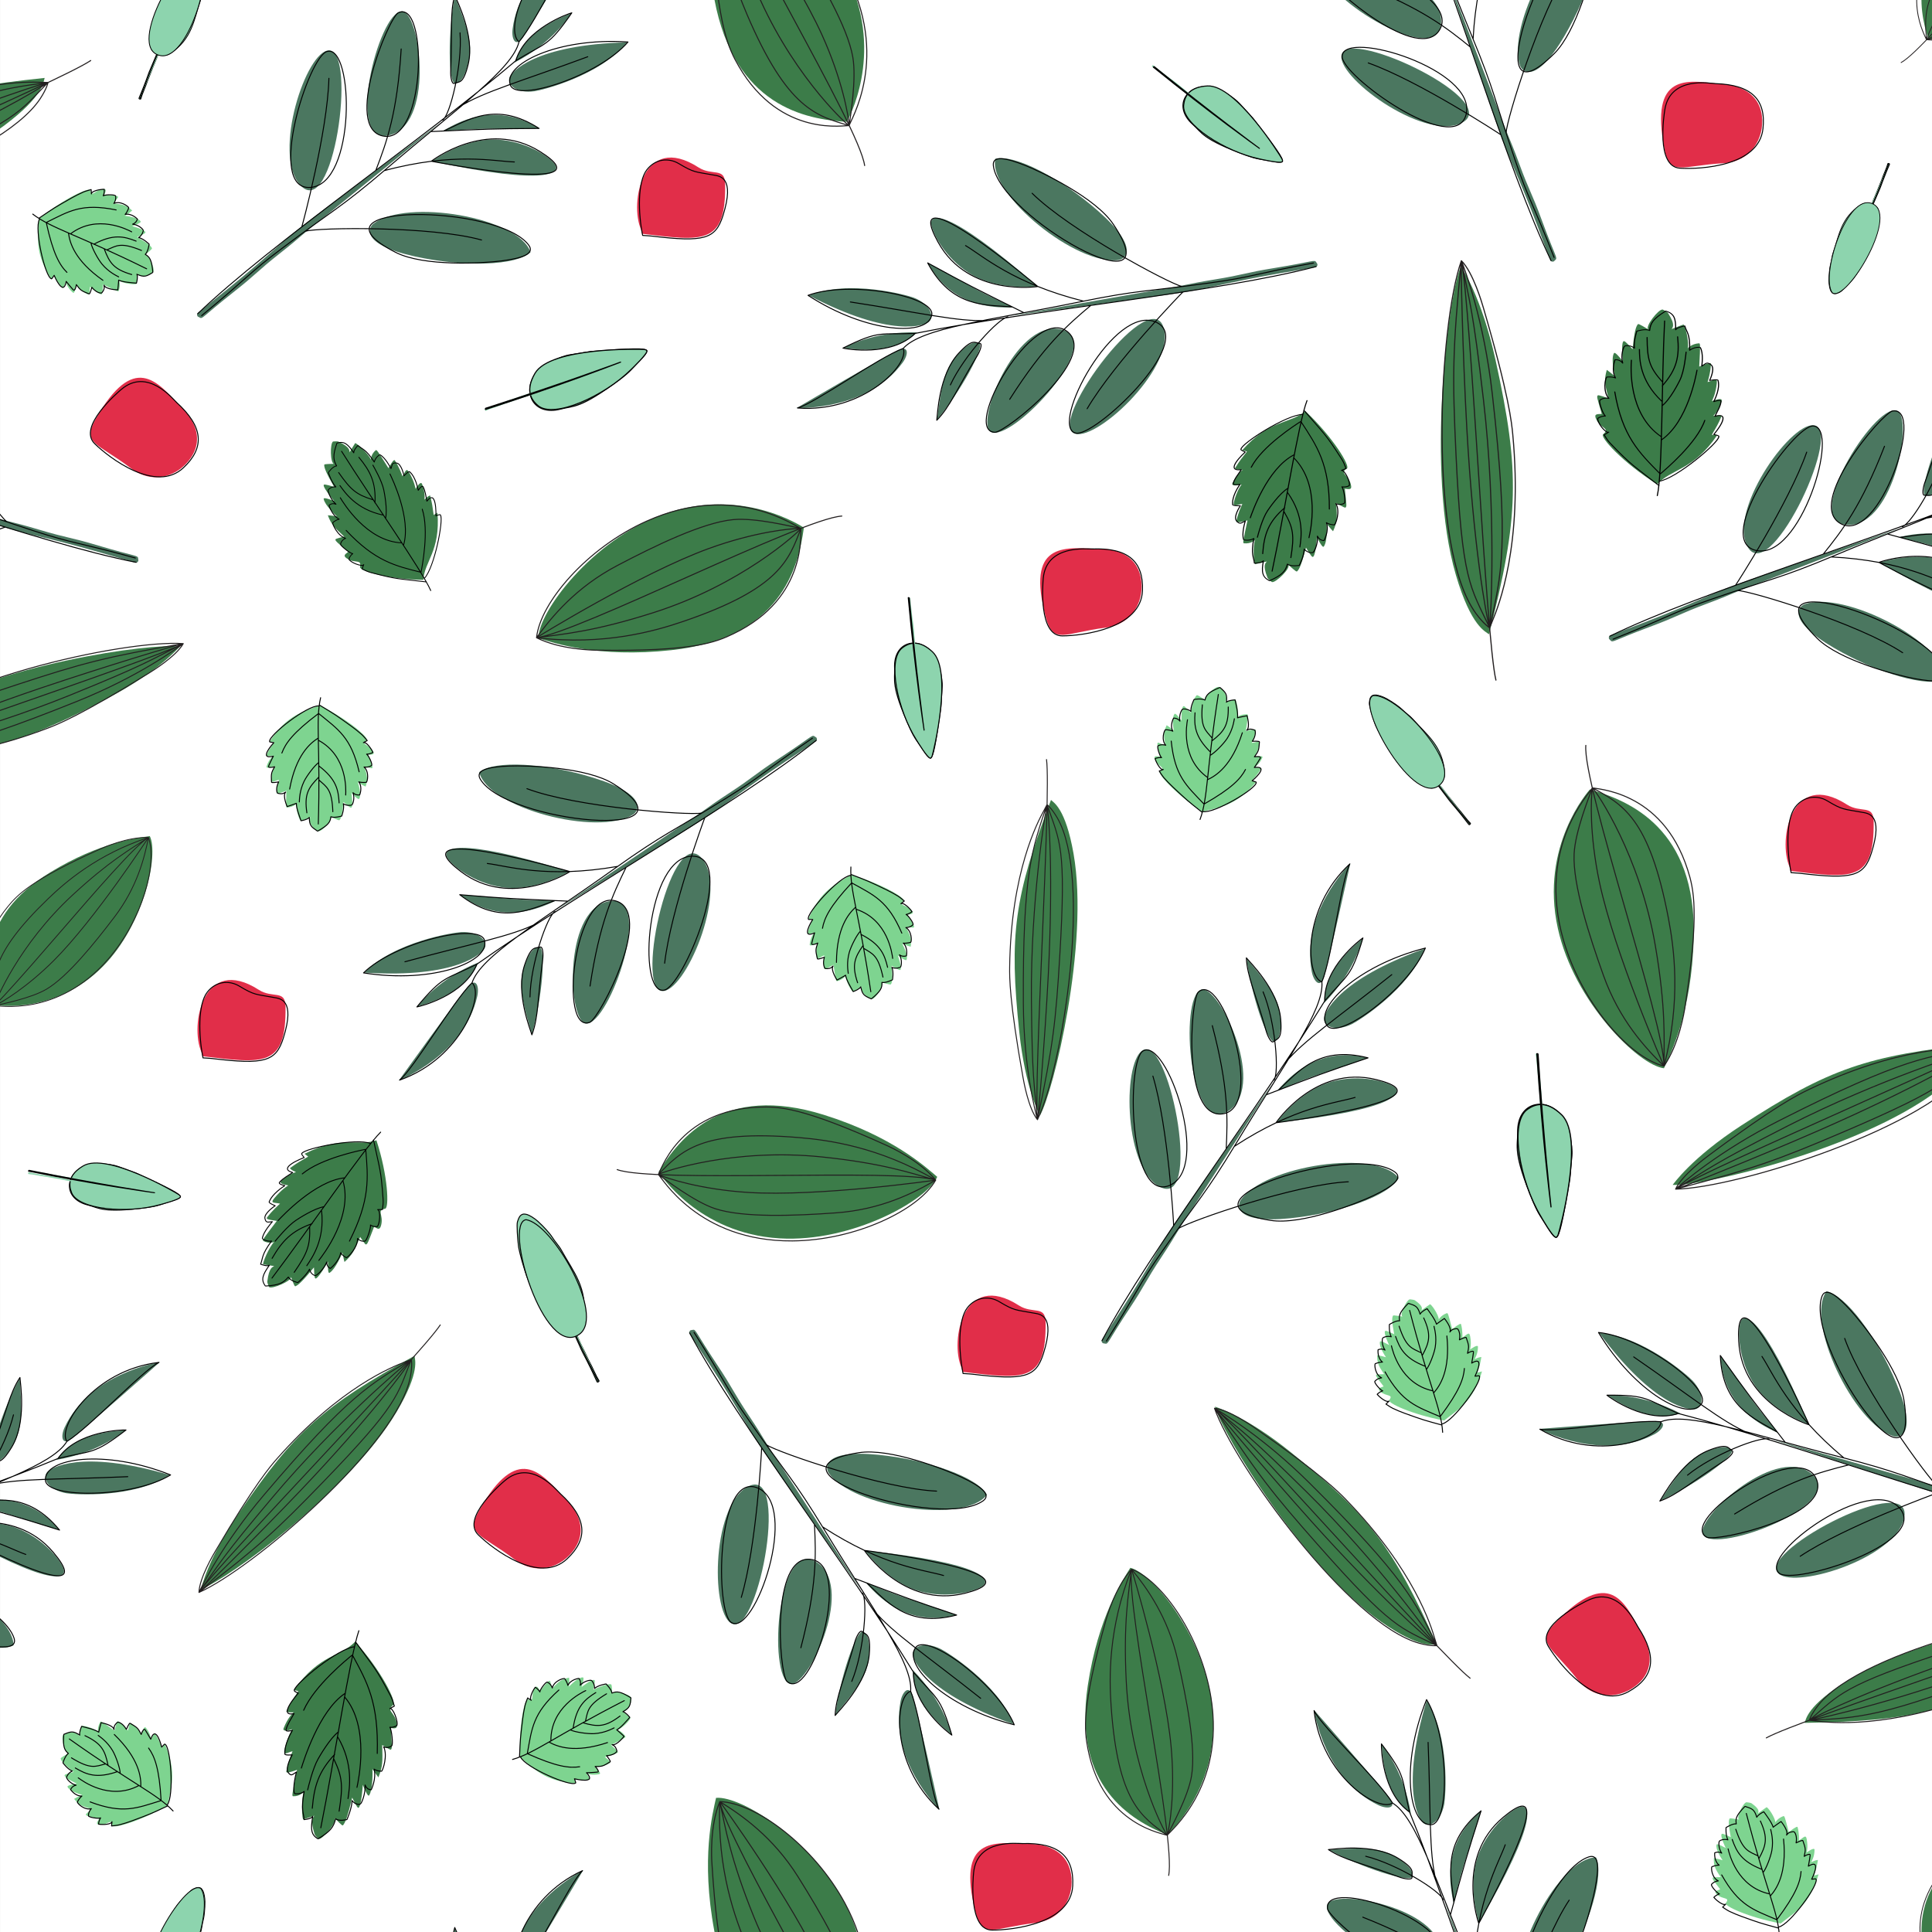
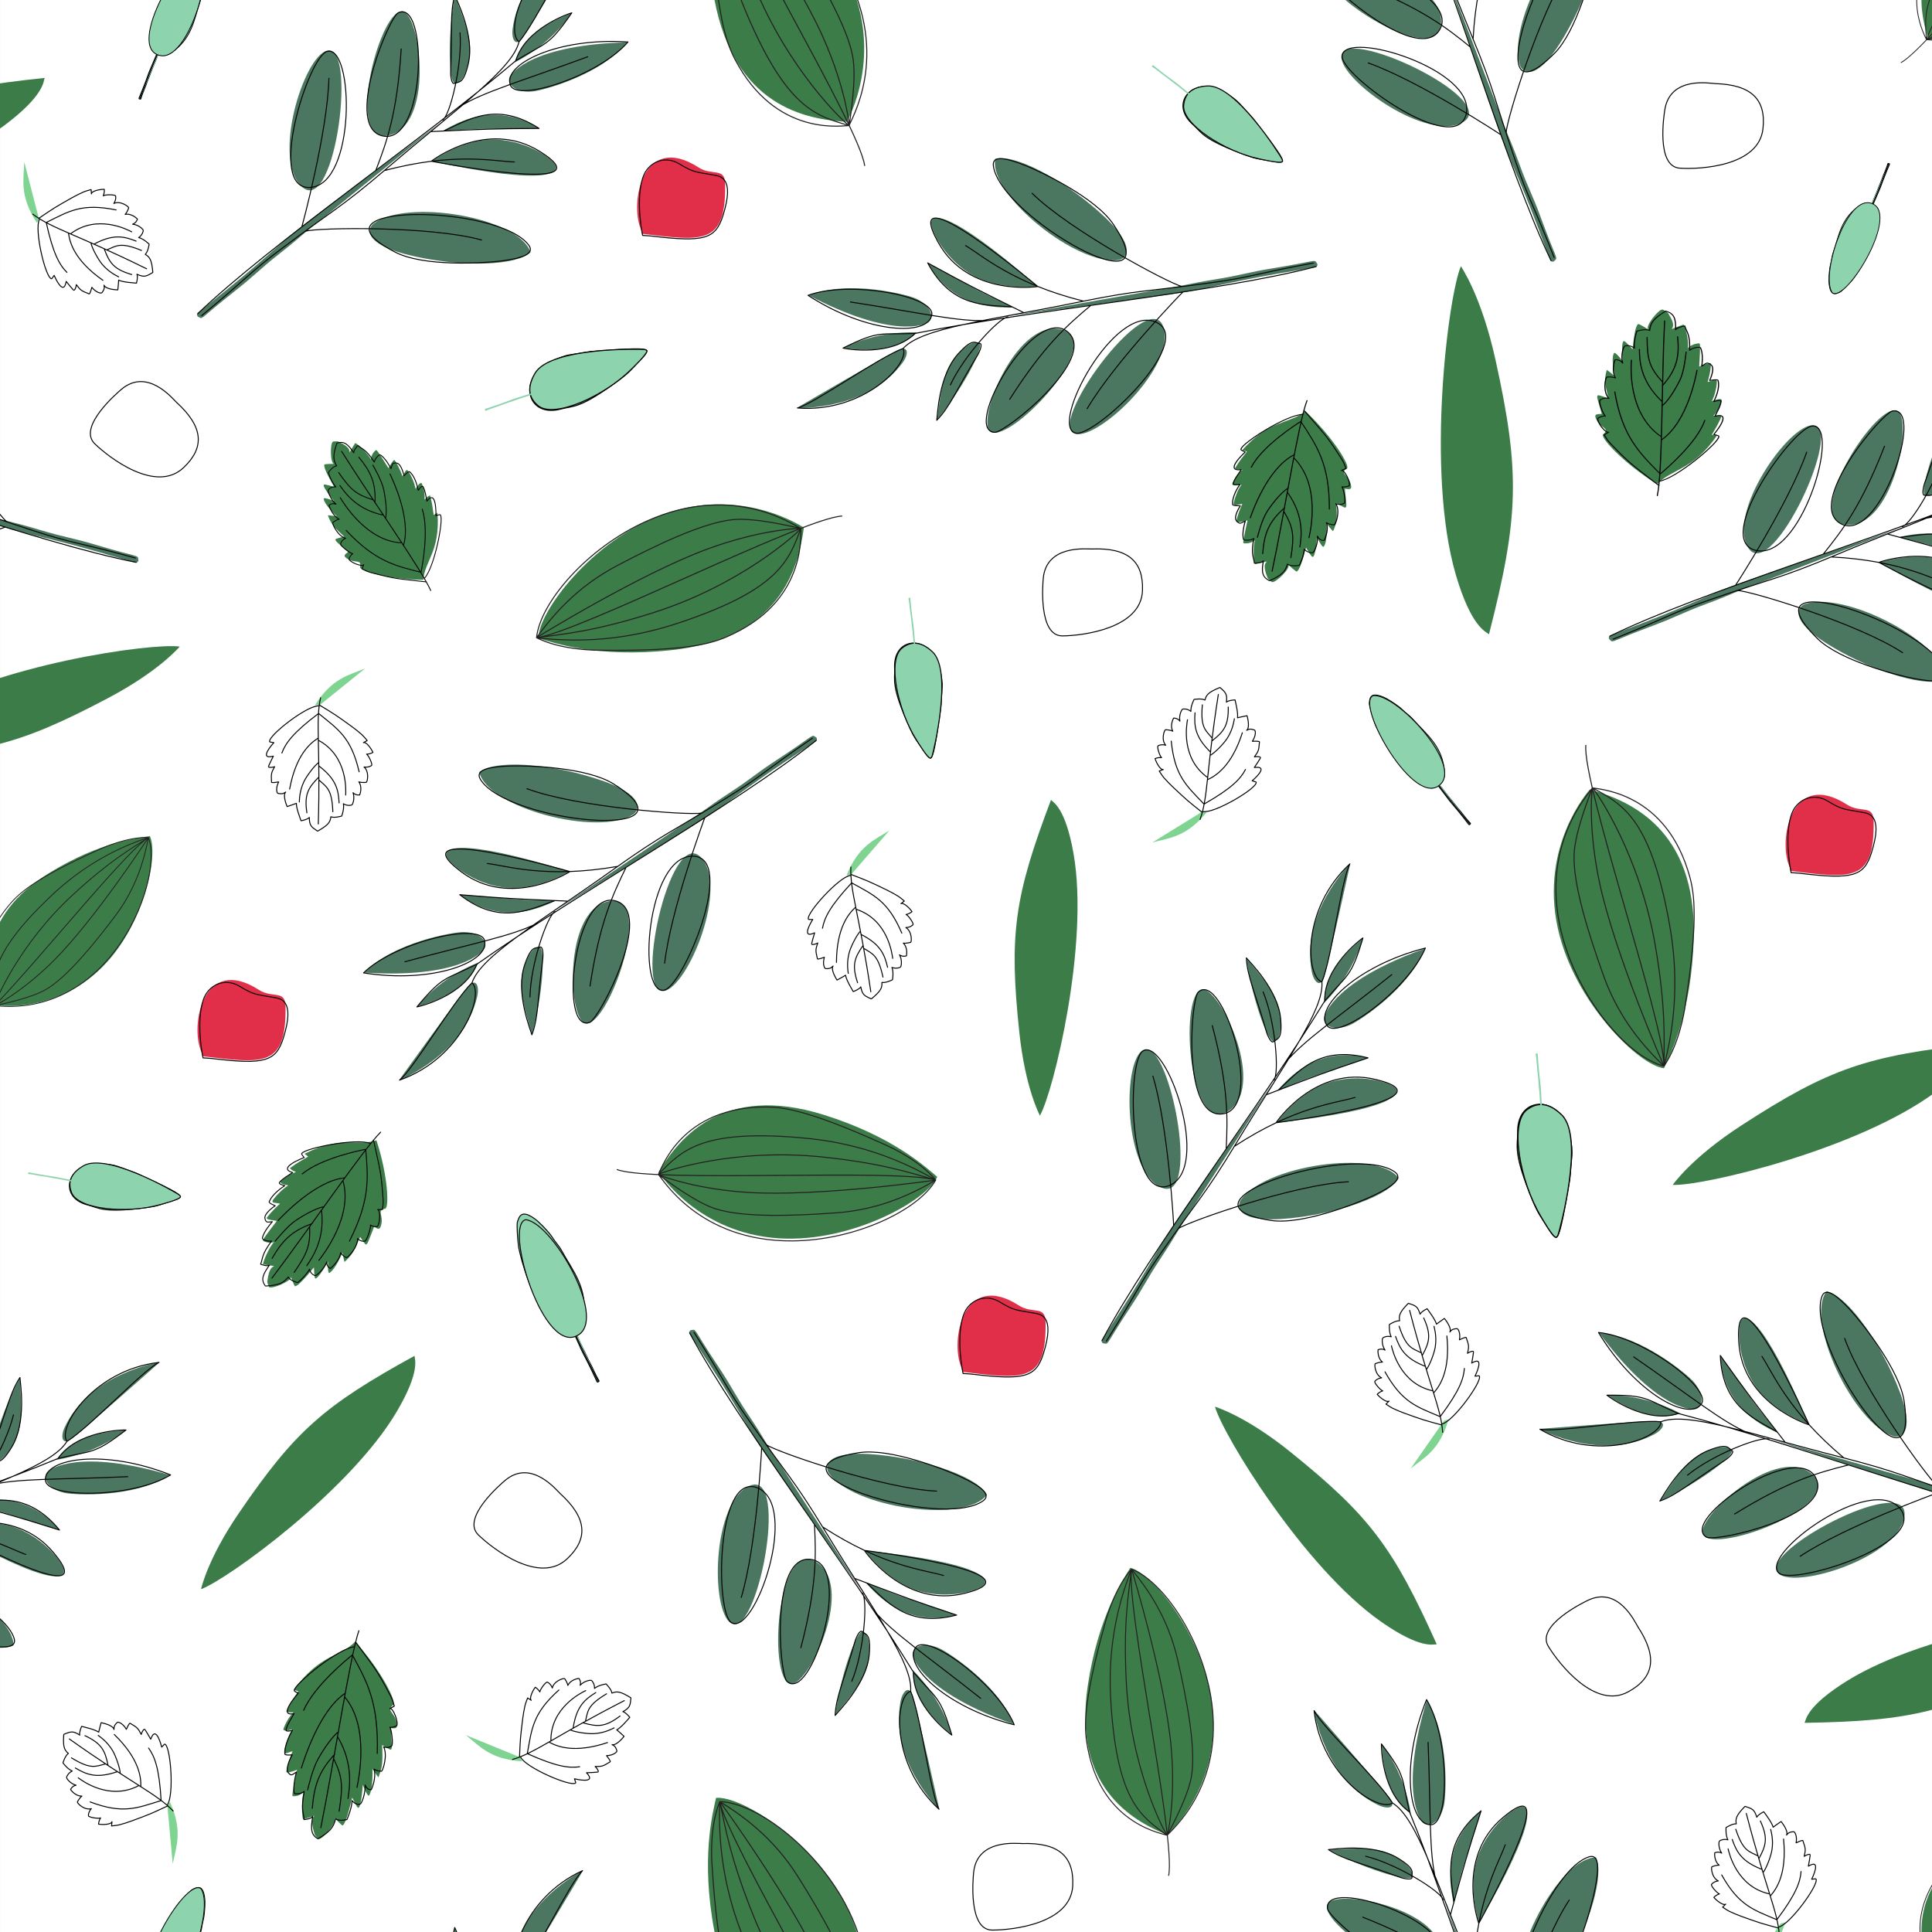
<svg xmlns="http://www.w3.org/2000/svg" xmlns:xlink="http://www.w3.org/1999/xlink" viewBox="0 0 2000 2000" xml:space="preserve" style="fill-rule:evenodd;clip-rule:evenodd;stroke-linecap:round;stroke-linejoin:round;stroke-miterlimit:1.5">
  <rect x="0" y="0" width="2000" height="2000" fill="#333333" stroke="none" />
  <defs>
    <path style="fill:none" d="M0 0h1000v1000H0z" id="a" />
    <path d="M519.3 254.83c-3.35 6.74.12 25.9 23.17 111.51.9 3.35 1.5 3.1 14.52 40.86 6.18 17.94 30.7 50.36 44.7 58.2 45.6 25.53 91.98-8.24 66.42-61.06-11.6-23.99-6.29-37.76-81.34-106.92-20.75-19.13-24.24-18.45-48.22-34.44-1.22-.81-14.6-10.48-19.25-8.15Z" style="fill:#8dd4ae;stroke:#000;stroke-width:2.2px" id="c" />
    <path d="M519.98 254.4c-.02.03-2.13.79-1.74 5.98.57 7.51 30.02 188.05 88.18 208.82 36.1 12.89 53.81-.44 63.7-18.41 20.02-36.37-43.22-127.75-106.92-171.85-3.03-2.1-38.2-27.52-43.22-24.54Z" style="fill:#8dd4ae;stroke:#000;stroke-width:2.2px" id="d" />
    <path d="M280.28 448.54s8.62 17.22 11.1 22.4c7.28 15.23 7.54 14.87 16 30 9.67 17.34 14.9 28.33 17.8 33.84 1.57 2.95 1.88 4.51 3.16 4.25.64-.14 1.32-.67 2.1-1.59 1.1-1.27-1.02-.82-9.86-18.5-7.04-14.07-7.79-13.58-14.8-27.6-6.53-13.06-7.1-12.66-13.78-26.34-.44-.9-6.8-13.78-9.2-17.78" style="fill:#8dd4ae" id="e" />
-     <path d="M1211.77 1308.91c.64-4.36 10.08-70.05 27.54-161.04m-27.48 160.59c.63-4.36 8.92-70.28 26.38-161.27m1.1.68c.06-.19-.77-.81-1.1-.68" style="fill:#8dd4ae;stroke:#000;stroke-width:1.24px" id="f" />
    <path d="M182.6 239.7c-.76.06-4.08.81-6.4 3.86-2.27 2.97-3.55 8.21-4.28 10.41-1.6 4.8 1.4 32.14 3.7 45.93.15.87 16.77 72.63 54.25 121.82 2.21 2.9 16.6 22 34.73 28.8 6 2.25 30.3-5.07 32.93-24.76 7.4-55.47-21.81-85.57-43.64-122.33-5.38-9.07-9.57-11.54-20.06-26.51-1.78-2.55-13.2-15.16-24.64-24.76-7.1-5.96-16.04-10.73-20.3-11.84-2.7-.7-4.7-.72-6.29-.61Z" style="fill:#8dd4ae;stroke:#000;stroke-width:1.76px" id="g" />
    <path d="M199 276.86c16.57 32.77 77.2 167.56 129.93 260.46" style="fill:#8dd4ae;stroke:#000;stroke-width:1.76px" id="h" />
    <path d="M186 245.52c-40.92 9.61 45.53 253.05 107.57 203.41 45.88-36.7-59.4-199.8-107.58-203.4Z" style="fill:#8dd4ae;stroke:#000;stroke-width:1.76px" id="i" />
-     <path d="M409.23 192.16c-30.05-1.64-63.66-6.36-46.53 61.2 6.4 25.24 16.4 14.33 53.84 10.04 25-2.86 35.8-24.83 32.27-44.58-5.23-29.23-39.57-26.66-39.58-26.66Z" style="fill:#e12e49" id="j" />
    <path d="M899.8 478c-4.37.13-40.9-4.66-43.92 26.2-.43 4.34-5.12 51.72 16.66 51.83 18.66.1 71.04-5.94 72.7-39.95 1.3-26.43-12.5-39.03-45.44-38.07Z" style="fill:none;stroke:#000;stroke-width:.87px" id="k" />
    <path d="M704.28 984.26c-29.74-37.46-37.19-155.03 64.8-121.53 25.61 8.41 41.51-11.74 48.96 15.49 26.36 96.29-11.72 98.56-110.46 112.1" style="fill:#e12e49" id="l" />
    <path d="M459.65 772.8c-16.08-33.13-30.16-81.94-20.18-105.17 9.25-21.54 30.16-27.87 47.75-22.7 28.42 8.33 28.78 6 58.46 3.87 10.7-.77 35.76-6.88 32.31 59.95-2.07 40.13-18.78 49.89-103.6 61.34-3.25.44-6.08 1.08-14.74 2.71Z" style="fill:none;stroke:#000;stroke-width:1.57px" id="m" />
    <path d="M1733.33 2221.08c-41.51 72.64-76.69 496.21 77.37 736.1 77.94 121.35 138.38 129.54 151.92 135.24 83.53-284.7 74.76-391.26-60.46-654.49-77.2-150.28-166.75-214.77-168.83-216.85Z" style="fill:#3c7c49" id="n" />
-     <path d="M228.06 3461.54c26.83 31.31 180.47 283.12 205.94 310.91m-205.94-310.91c-.36.75 40.47 71.33 76.15 128.37 54.63 87.35 94.2 136.36 102.63 144.61-3.77-9.11-44-92.56-102-174.09-47.36-66.57-52.16-69.6-76.78-98.89 30.94 72.64 42.41 93.82 78.86 153.23 58.74 95.74 67.05 95.95 99.92 119.75-13.77-47.01-19.87-72.42-97.69-182.49-38.48-54.43-74.29-84.7-81.1-90.49 9.86 59.45 96.24 237.04 162.04 267.74 10.7 4.99 16.75 5.24 16.75 5.24s-.55-3.66-.9-6.98c-1.35-12.52-8.28-71.45-63.9-153.22-5.44-8-19.42-28.54-76.73-85.58-2.66-2.64-23.07-23.17-37.25-27.2Z" style="fill:none;stroke:#231f20;stroke-width:1px" id="o" />
    <path d="M255.15 293.98c-52.42-26.2-87.19-56.77-82.3-60.45 10.79-8.13-4.04-6.93-11.02-18.68-3.9-6.57.67-6.34 8.08-6.81-8.08-20.74-8.05-20.81-7.25-22.53.56-1.2 1.1-1.31 16.3 2.62-6.09-18.15-7.39-23-3.68-35.58 1.02.57 4.68 2.62 12.45 7.7-.73-2.2-7.03-20.98-2.8-28.68.65-1.2 2.06-2.2 13.88 9.73-.35-1.97-3.6-20.62-.6-24.93 1.19-1.7 3.4-.41 14.23 9.14 1.95-22.44 3.84-27.98 6.41-31.25.85-1.08 1.43-1.21 16.2 5.75-5.97-2.99 14-26.24 20.2-25.6 0 0 6.75 2.53 8.14 4.25 12.44 15.26 6.93 17.95 6.06 19.84 1.5-.72 17.43-6.23 17.43-6.23 5.06 5.86 10.26 29.58 6.33 30.57 1.17-1.19 6.35-6.59 17.15-7.59 2.32-.21 2.45 1.03 1.7 29.16 16-6.04 17.2-5.19 17.19-3.78-.03 10.47-3.51 21.12-4.09 22.89 9.15-2.53 14.58-7.68 13.64 1.63-1.4 13.8-5.5 20.5-6.46 22.07.61-.16 16.13-5.96 14.53-.64-3.63 12.14-10.34 17.9-11.7 19.07 6.43-.68 6.28-1.3 12.6-.53-6 12.75-6.38 12.33-13.8 24.34l7.97.16c-33.5 45.33-66.9 44.44-86.79 64.36Z" style="fill:#3c7c49" id="p" />
    <path d="M523.36 3389.31c7.58 4.36 8.05 10.59 5.48 24.6.62-.81 2.02-2.66 9.55-3.44.25 7.73 3.63 10.16-.5 30.88 4.85-3.57 10.65-2.4 10.72-2.14 2.13 7.26-1.97 21.76-2.48 23.59 4.74-2.87 5.75-4.99 9.09-.53 3.6 4.81-3.8 17.97-4.58 19.36.65-.05 7.99-.68 8.06 1.08.08 2.17.4 10.35-8.55 25.79.54-.15 7.76-2.08 6.95.88-1.73 6.32-5.78 11.76-8.98 17.48 18.71-3.75-3.85 21.18-4.9 22.34 5.3 2.27 4.36 2.94 4.3 3.37-.9 7.23-49.22 45.73-66.47 46.81m41.69-209.83c-13.38 7.91-16.6 12.4-19 21.55-3.53-3.32-12.38-1.04-12.38-1.04s-5.42 11.78-5.88 20.72c-3.27-4.81-8.3-4.39-8.9-3.89-1.28.27-5.86 10.48-5.54 20.81-2.03-5.66-6.67-5.24-6.67-5.24s-5.99 12-3.35 22.6c-3.37-2.57-8.25-2.38-8.25-2.38-1.56 1.23-6.98 17.41-2.47 26.71-4.98-2.26-8.77.88-8.77.88-2.02 1-.12 18.41 1.73 20.48-4.45-.57-7.66 1.76-7.66 1.76-2 3.88 4.05 20.05 7.43 18.72-.5.35-4.94 2.68-4.94 2.68 1.12 3.89 2.25 7.82 4.1 11.42 16.13 31.37 17.31 30.44 37.69 59.4m40.26-203.41c-15.7 74.25-33.9 186.98-44.02 215.67m3.9-171.78c-1.77 7.81-15 66.31 12.46 99.32m-35.1-62.36c-2.19 56.16 10.42 78.65 25.99 108.01m16.5-170.89c-4.68 28.07-4.05 37.42 5.13 57.18m24.25-53.66c-2.3 24.27-7.27 40.1-25.14 58.77m36.62-14.53c-2.3 7.2-19.88 62.29-48.44 81.15m7.35-41.89c9.55-7.03 21.1-26.8 22.59-29.35 6.13-10.49 11.2-31.14 11.89-33.93m-33.8 57.36c-16.84-29.47-12.19-55.46-10.35-67.31m-6.1 157.12c5.05-4 41.44-32.79 53.7-59.83" style="fill:none;stroke:#000;stroke-width:1.06px" id="q" />
    <path d="M828.88 3679.89c-24.43-26.62-131.86 1.01-151.5 36.86-2.73 4.97-4.39 24.03 50.22 12.78 48.41-9.97 94.03-31.99 101.28-49.64Zm-124.24-41.93c117.07-24.65 119.26-41.59 110.92-46.32-8.23-4.66-34.33-8.78-60.03.57-29.45 10.72-48 41.13-50.9 45.75Zm-2.45-30.99c42.16-23.27 41.6-20.02 84.93-40.88-39.47-5.7-63.47 14.67-76.01 29.29-4.22 4.92-7.14 9.18-8.92 11.59Zm129.54-152.68c-82.2 38.97-91.6 72.96-91.07 78.13.8 7.79 13.24 11.28 27.73 2.33 5.86-3.63 52.37-39.49 63.34-80.46Zm-61.22-4.01c-13.93 14.3-34.25 37.38-31.2 66.66 26.08-32.1 30.73-64.53 31.2-66.66Zm-19.43-71.74c-1.66 2.48-43.42 53.78-26.88 109.26 2.84 9.52 10.24 15.94 12.65 3.09 3.08-16.42 13.18-103.35 14.23-112.35Zm-91.48 102.83c7.3 33.01 29.04 82.08 35.48 77.68 7.72-5.29 2.82-25.49 2.3-27.64-4.28-17.58-19.32-31.92-37.78-50.04Zm-41.26 34.62c-20.91 9.47 3.11 148.49 40.05 113.95 32.4-30.29-24.1-121.17-40.05-113.95Zm-49.36 63.82c-20.29 8.86-9.92 114.33 27.27 131.45 45.45 20.92-2.29-142.36-27.27-131.45Zm128.4 19.66c0-.01-70.22 124.99-75.56 134.7-15.68 28.57-14.81 28.57-29.04 58.87-16.29 34.69-27.64 55.26-33 66.04-2.88 5.77-4.97 8.02-3.1 9.72.92.86.7.58 3.03.78 3.23.28 1.94-1.8 19.71-35.57 14.15-26.88 12.53-27.49 26.64-54.29 13.12-24.94 11.85-25.38 25.78-51.25.92-1.7 67.35-131.77 70.93-140.04" style="fill:#4b7760" id="r" />
    <path d="M693.95 3559.4c-1.98 2.33-6.37-4.63-8.3-9.56-14.11-35.87-23.68-50.74-26.41-69.15 3.63 3.69 34.1 27.96 39.35 56.15 3.85 20.69-1.6 18.97-4.64 22.56Zm-2 52.47c50.46-25.22 52.04-26.2 95.4-45.84-49.6-7.64-66.87 20.98-84.05 40.16m.91 31.91s32.2-60.4 93.2-51.76c81.15 11.5-93.2 51.76-93.2 51.76Zm-88.52-119.14c-6.45 9.07-3.15 124.65 35.55 115.79 41.82-9.57-14.67-141.28-35.55-115.79Zm-47.85 62.42c-14.9 10.61.14 148.44 38.7 128.22 40.09-21.01-17.6-144.54-38.7-128.22Zm256.74 92.99c-43.44-25.12-222.49 53.42-116.13 59.2 31 1.68 82.32-24.88 97.72-34.23 17.61-10.7 27.36-19.8 18.41-24.97Zm-89.53-177.68c7.6-26.1 8.81-100.3 15.6-117.45-42.71 48.3-31.78 113.91-15.6 117.45Zm4.65 18.16c-4.38-32.35 28.31-62.9 30.94-64.94-7.47 39.9-11.57 36.66-30.94 64.94Zm4.88 24.03c-15.24-15.39 22.74-61.46 87.75-85.25-12.23 41.02-74.88 98.23-87.75 85.25Zm-46.55 58c4.57-7.06-3.98-56.42-19.2-84.78m-12.87 153.08c55.15-44.64 94.75-52.04 112.66-59.42m-145.87-55.86c21.88 58.41 24.03 88.66 25.59 118.44m-38.93 82.33c10.5-8.7 110.18-54.78 160.91-62.24m-165.6 59.67c-.06-1.3-14.76-94.99-34.8-143.31m127.77-26.32c14.94-22.68 46.57-48.77 94.61-95.71m-67.24 14.1c4.86 26.91-27.37 80.63-67.55 165.06-25.6 53.8-31.4 58.31-61.53 112.48-20.93 37.62-18.17 38.18-45.37 92.61m179.09-352.16c-50.45 105.23-145.66 259.83-183.4 352.09" style="fill:none;stroke:#000;stroke-width:.94px" id="s" />
-     <path d="M255.15 293.98c-52.42-26.2-87.19-56.77-82.3-60.45 10.79-8.13-4.04-6.93-11.02-18.68-3.9-6.57.67-6.34 8.08-6.81-8.08-20.74-8.05-20.81-7.25-22.53.56-1.2-1.24-1.7 13.95 2.24-6.08-18.15-6.25-22.55-2.54-35.14 1.02.57 5.89 2.56 13.66 7.63-.73-2.18-7.03-20.97-2.8-28.67.65-1.2 2.06-2.2 13.88 9.73-.35-1.97-3.6-20.62-.6-24.93 1.19-1.7 3.4-.41 14.23 9.14 1.95-22.44 3.84-27.98 6.41-31.25.85-1.08 1.43-1.21 16.2 5.75-5.97-2.99 14-26.24 20.2-25.6 0 0 6.75 2.53 8.14 4.25 12.44 15.26 6.93 17.95 6.06 19.84 1.5-.72 17.43-6.23 17.43-6.23 5.06 5.86 10.26 29.58 6.33 30.57 1.17-1.19 6.35-6.59 17.15-7.59 2.32-.21 2.45 1.03 1.7 29.16 16-6.04 17.2-5.19 17.19-3.78-.03 10.47-3.51 21.12-4.09 22.89 9.15-2.53 14.58-7.68 13.64 1.63-1.4 13.8-5.5 20.5-6.46 22.07.61-.16 16.13-5.96 14.53-.64-3.63 12.14-10.34 17.9-11.7 19.07 6.43-.68 6.28-1.3 12.6-.53-6 12.75-6.38 12.33-13.8 24.34l7.97.16c-29.84 47.6-58.06 52.11-86.79 64.36Z" style="fill:#7ed490" id="t" />
+     <path d="M255.15 293.98l7.97.16c-29.84 47.6-58.06 52.11-86.79 64.36Z" style="fill:#7ed490" id="t" />
    <path d="M1534.34 3409.47c.03 7.94 0 10.16-6.93 15.01.68.04 2.91.4 7.68 5.13-2.65 3.57-7.91 11.34-12.21 14.2.72.27 8.18 5.95 8.18 5.95s-6.61 10.58-11.56 9.72c1.98.94 3.66.95 5.6 5.91.46 1.2-3.26 5.15-10.19 6.01.41.42 5.22 5.31 4.36 5.96-7.36 5.64-7.86 5.59-15.03 6.35.4.31 3.81 3 3.79 5.12-.01.61-11.1 2.02-12.07 2.14 12.55 10.92-10.73 7.6-11.81 7.44 2.04 4.19 1.79 4 1.53 4.26-4.59 4.61-53.19-11.07-59.17-21.29m107.37-72.22c-11-5.34-14.64-5.41-19.6-2.73-.81-3.95-6.95-8.88-6.95-8.88s-7.76 1.87-11.48 5.77c-.09-4.48-3.24-7.69-3.79-7.86-.86-.74-7.52.96-11.31 6.04.97-4.04-1.94-6.98-1.94-6.98s-8.19 1.58-10.72 8.35c-1-3.48-3.97-6.7-3.97-6.7-1.4-.48-10.86 3.46-11.78 10.89-2.08-4.44-5.55-5.52-5.55-5.52-1.58-.9-7.17 8.58-6.88 10.81-2.42-3.29-5.22-4.37-5.22-4.37-2.43 3.89-5.33 12.18-2.82 13.84-.43-.18-3.96-2.08-3.96-2.08s-1.62 5.46-1.97 8.15c-1.2 9.14-1.12 17.84-1.35 25.54-.35 11.43.62 22.69.79 27.95m102.41-68.44c-67.68 43.3-86.85 62.89-109.37 71.67m68.62-78.2c-4.32 2.63-34.5 21.04-30.94 55.18m3.23-53.13c-24.75 26.88-24.02 42.32-26.25 68.44m75.74-69.24c-18.97 14.01-17.51 19.65-19.02 30.39m35.1-8.83c-14.16 13.03-22.06 13.53-37.6 10.62m27.35 17.98c-32.99 14.58-51.35 9.14-60.08 5.37m20.53-14.74c4.86 1.84 18.23 2.5 24.74 1.5 10.85-1.68 17.96-6.66 20.15-7.91m-42.19 4.09c1.21-22.42 9.01-30.41 19.82-38.69m-64.25 69.8c31.04 10.54 44.45 10.86 54.97 8.24" style="fill:none;stroke:#000;stroke-width:1px" id="u" />
    <path d="M1731.94 2216.24c-34.99 61.22-54.96 358.83 10.92 583.21 74.01 252.05 216.18 291.46 219.76 292.97 46.66-111.69 114.11-324.43-25.15-601.45-94.54-188.06-177.74-251.02-205.53-274.73Z" style="fill:#3c7c49" id="v" />
    <path d="M766.4 3510.5c-33.86 32.09-157.92 283.7-191.9 312.36m191.9-312.36c-.15.83-50.07 126.79-94.52 194.53-29.62 45.14-60.18 73.19-69.13 79.51.2-7.32 16.22-90.42 75.72-173.51 40.6-56.7 66.09-79.09 87.93-100.53.39 28.89-1.57 71.38-24.13 118.48-20.27 42.35-47.6 95.25-72.88 118.17-18.6 16.87-57.74 33.27-66.64 37.39-9.84-36.11-21.67-67.11 43.63-162.09 18.46-26.86 54.32-74.23 120.02-111.95 20.3 34.12 14.59 114.52-20.83 177.84-53.24 95.14-138.7 94.19-142.82 96.2 0-2.41-53.31-55.84-9.77-139.22 10.24-19.62 23.9-42.59 110.77-105.49 4.05-2.93 33.45-24.21 62.65-29.33Z" style="fill:none;stroke:#231f20;stroke-width:1.15px" id="w" />
  </defs>
  <g transform="scale(2)">
    <use style="fill:none" xlink:href="#a" />
    <clipPath id="b">
      <use xlink:href="#a" />
    </clipPath>
    <g clip-path="url(#b)">
      <path style="fill:#fff" d="M20 0h960v1000H20z" transform="matrix(1.042 0 0 1 -20.83 0)" />
      <use style="fill:#8dd4ae;stroke:#000;stroke-width:2.2px" transform="rotate(129.65 -26 332.85) scale(.228)" xlink:href="#c" />
      <use style="fill:#8dd4ae;stroke:#000;stroke-width:2.2px" transform="rotate(129.65 -26 332.85) scale(.228)" xlink:href="#d" />
      <use style="fill:#8dd4ae" transform="matrix(-.14 .18 -.18 -.14 157.6 623.3)" xlink:href="#e" />
      <use style="fill:#8dd4ae;stroke:#000;stroke-width:1.24px" transform="matrix(.003 -.404 .404 .003 -452.43 1102.99)" xlink:href="#f" />
      <use style="fill:#8dd4ae;stroke:#000;stroke-width:1.96px" transform="rotate(100.58 185.24 207.2) scale(.255)" xlink:href="#c" />
      <use style="fill:#8dd4ae;stroke:#000;stroke-width:1.96px" transform="rotate(100.58 185.24 207.2) scale(.255)" xlink:href="#d" />
      <use style="fill:#8dd4ae" transform="rotate(98.86 135.43 246.28) scale(.255)" xlink:href="#e" />
      <use style="fill:#8dd4ae;stroke:#000;stroke-width:1.11px" transform="rotate(-118.59 314.44 456.79) scale(.452)" xlink:href="#f" />
      <use style="fill:#8dd4ae;stroke:#000;stroke-width:2.1px" transform="matrix(-.219 -.093 .093 -.219 571.76 496.48)" xlink:href="#c" />
      <use style="fill:#8dd4ae;stroke:#000;stroke-width:2.1px" transform="matrix(-.219 -.093 .093 -.219 571.76 496.48)" xlink:href="#d" />
      <use style="fill:#8dd4ae" transform="matrix(-.222 -.087 .087 -.222 496.91 457.6)" xlink:href="#e" />
      <use style="fill:#8dd4ae;stroke:#000;stroke-width:1.19px" transform="matrix(.405 -.117 .117 .405 -165.59 -10.4)" xlink:href="#f" />
      <use style="fill:#8dd4ae;stroke:#000;stroke-width:2.1px" transform="rotate(157.26 391.4 126.4) scale(.238)" xlink:href="#c" />
      <use style="fill:#8dd4ae;stroke:#000;stroke-width:2.1px" transform="rotate(157.26 391.4 126.4) scale(.238)" xlink:href="#d" />
      <use style="fill:#8dd4ae" transform="matrix(-.217 .099 -.099 -.217 721.18 118.25)" xlink:href="#e" />
      <use style="fill:#8dd4ae;stroke:#000;stroke-width:1.19px" transform="matrix(.199 -.372 .372 .199 -76.18 267.1)" xlink:href="#f" />
      <use style="fill:#8dd4ae;stroke:#000;stroke-width:1.83px" transform="rotate(-155.4 536.14 282.8) scale(.274)" xlink:href="#c" />
      <use style="fill:#8dd4ae;stroke:#000;stroke-width:1.83px" transform="rotate(-155.4 536.14 282.8) scale(.274)" xlink:href="#d" />
      <use style="fill:#8dd4ae" transform="rotate(-157.11 483.05 275.02) scale(.274)" xlink:href="#e" />
      <use style="fill:#8dd4ae;stroke:#000;stroke-width:1.03px" transform="rotate(-14.56 651.16 -206.7) scale(.486)" xlink:href="#f" />
      <use style="fill:#8dd4ae;stroke:#000;stroke-width:1.76px" transform="rotate(2.09 -15196.86 6350.05) scale(.285)" xlink:href="#e" />
      <use style="fill:#8dd4ae;stroke:#000;stroke-width:1.76px" transform="rotate(2.09 -15191.11 6351.31) scale(.285)" xlink:href="#g" />
      <use style="fill:#8dd4ae;stroke:#000;stroke-width:1.76px" transform="rotate(2.09 -15196.86 6350.05) scale(.285)" xlink:href="#h" />
      <use style="fill:#8dd4ae;stroke:#000;stroke-width:1.76px" transform="matrix(.284 .014 -.014 .284 222.82 558.98)" xlink:href="#i" />
      <use style="fill:#8dd4ae;stroke:#000;stroke-width:2px" transform="matrix(.246 -.047 .047 .246 654.53 309.68)" xlink:href="#e" />
      <use style="fill:#8dd4ae;stroke:#000;stroke-width:2px" transform="matrix(.246 -.047 .047 .246 654.53 309.48)" xlink:href="#g" />
      <use style="fill:#8dd4ae;stroke:#000;stroke-width:2px" transform="matrix(.246 -.047 .047 .246 654.53 309.68)" xlink:href="#h" />
      <use style="fill:#8dd4ae;stroke:#000;stroke-width:2px" transform="rotate(-9.94 2095.9 -3608.48) scale(.25)" xlink:href="#i" />
      <use style="fill:#8dd4ae;stroke:#000;stroke-width:2.28px" transform="rotate(-130.21 517.18 -108.83) scale(.219)" xlink:href="#e" />
      <use style="fill:#8dd4ae;stroke:#000;stroke-width:2.28px" transform="rotate(-130.21 517.13 -108.75) scale(.219)" xlink:href="#g" />
      <use style="fill:#8dd4ae;stroke:#000;stroke-width:2.28px" transform="rotate(-130.21 517.18 -108.83) scale(.219)" xlink:href="#h" />
      <use style="fill:#8dd4ae;stroke:#000;stroke-width:2.28px" transform="rotate(-129.4 517.65 -111.88) scale(.219)" xlink:href="#i" />
      <use style="fill:#e12e49" transform="rotate(58.4 -114.59 1026.65) scale(.574)" xlink:href="#j" />
      <use style="fill:none;stroke:#000;stroke-width:.87px" transform="rotate(58.4 174.3 854.55) scale(.574)" xlink:href="#k" />
      <use style="fill:#e12e49" transform="translate(296.69 844.13) scale(.574)" xlink:href="#j" />
      <use style="fill:none;stroke:#000;stroke-width:.87px" transform="translate(12.67 679.84) scale(.574)" xlink:href="#k" />
      <use style="fill:#e12e49" transform="rotate(43.93 -560.53 512.97) scale(.574)" xlink:href="#j" />
      <use style="fill:none;stroke:#000;stroke-width:.87px" transform="rotate(43.93 -215 242.8) scale(.574)" xlink:href="#k" />
      <use style="fill:#e12e49" transform="rotate(43.93 40.36 -15.58) scale(.574)" xlink:href="#j" />
      <use style="fill:none;stroke:#000;stroke-width:.87px" transform="rotate(43.93 385.9 -285.74) scale(.574)" xlink:href="#k" />
      <use style="fill:#e12e49" transform="matrix(.574 -.007 .007 .574 331.33 176.6)" xlink:href="#j" />
      <use style="fill:none;stroke:#000;stroke-width:.87px" transform="matrix(.574 -.007 .007 .574 45.17 16.08)" xlink:href="#k" />
      <use style="fill:#e12e49" transform="rotate(3.4 1689.1 11116.34) scale(.574)" xlink:href="#j" />
      <use style="fill:none;stroke:#000;stroke-width:.87px" transform="rotate(3.4 4595.46 6413.74) scale(.574)" xlink:href="#k" />
      <use style="fill:#e12e49" transform="matrix(.308 .08 -.08 .308 359.5 348.45)" xlink:href="#l" />
      <use style="fill:none;stroke:#000;stroke-width:1.57px" transform="matrix(.308 .08 -.08 .308 418.73 436.13)" xlink:href="#m" />
      <use style="fill:#e12e49" transform="matrix(.308 .08 -.08 .308 -33.91 185.08)" xlink:href="#l" />
      <use style="fill:none;stroke:#000;stroke-width:1.57px" transform="matrix(.308 .08 -.08 .308 25.33 272.76)" xlink:href="#m" />
      <use style="fill:#e12e49" transform="matrix(.308 .08 -.08 .308 193.64 -240.62)" xlink:href="#l" />
      <use style="fill:none;stroke:#000;stroke-width:1.57px" transform="matrix(.308 .08 -.08 .308 252.88 -152.94)" xlink:href="#m" />
      <use style="fill:#e12e49" transform="matrix(.308 .08 -.08 .308 788.1 89.2)" xlink:href="#l" />
      <use style="fill:none;stroke:#000;stroke-width:1.57px" transform="matrix(.308 .08 -.08 .308 847.33 176.9)" xlink:href="#m" />
      <use style="fill:#3c7c49" transform="matrix(-.069 -.086 .145 -.116 -98.42 1229.28)" xlink:href="#n" />
      <use style="fill:none;stroke:#231f20;stroke-width:1px" transform="rotate(-104.43 -242.89 1281.79) scale(.5)" xlink:href="#o" />
      <use style="fill:#3c7c49" transform="matrix(.094 -.064 .107 .158 228.28 488.1)" xlink:href="#n" />
      <use style="fill:none;stroke:#231f20;stroke-width:.97px" transform="rotate(-9.92 -5718.02 -1686.15) scale(.516)" xlink:href="#o" />
      <use style="fill:#3c7c49" transform="matrix(-.108 -.021 .035 -.182 647.72 1018.09)" xlink:href="#n" />
      <use style="fill:none;stroke:#231f20;stroke-width:1px" transform="rotate(-145.04 144.24 1088.56) scale(.5)" xlink:href="#o" />
      <use style="fill:#3c7c49" transform="matrix(.128 .01 -.017 .216 572.05 -359.3)" xlink:href="#n" />
      <use style="fill:none;stroke:#231f20;stroke-width:.86px" transform="rotate(28.81 4117.33 2291.45) scale(.584)" xlink:href="#o" />
      <use style="fill:#3c7c49" transform="matrix(-.303 -.056 .086 -.465 235.87 1000.7)" xlink:href="#p" />
      <use style="fill:none;stroke:#000;stroke-width:1.06px" transform="matrix(-.472 .005 -.005 -.472 428.55 2548.88)" xlink:href="#q" />
      <use style="fill:#3c7c49" transform="matrix(-.241 -.176 .253 -.346 181.95 736.83)" xlink:href="#p" />
      <use style="fill:none;stroke:#000;stroke-width:1.11px" transform="matrix(-.411 -.199 .177 -.391 -247.49 2094.97)" xlink:href="#q" />
      <use style="fill:#3c7c49" transform="matrix(.242 -.159 .213 .326 94.77 244.85)" xlink:href="#p" />
      <use style="fill:none;stroke:#000;stroke-width:1.17px" transform="matrix(.323 -.301 .28 .273 -943.59 -538.43)" xlink:href="#q" />
      <use style="fill:#3c7c49" transform="matrix(-.319 -.065 .079 -.403 733.85 347.85)" xlink:href="#p" />
      <use style="fill:none;stroke:#000;stroke-width:1.05px" transform="matrix(-.494 -.021 -.017 -.414 973.21 1714.74)" xlink:href="#q" />
      <use style="fill:#3c7c49" transform="matrix(.349 .012 -.013 .412 772.49 126.5)" xlink:href="#p" />
      <use style="fill:none;stroke:#000;stroke-width:1px" transform="matrix(.527 -.061 .09 .407 281.37 -1186.51)" xlink:href="#q" />
      <use style="fill:#4b7760" transform="matrix(.527 .053 -.053 .527 482.17 -1373.47)" xlink:href="#r" />
      <use style="fill:none;stroke:#000;stroke-width:.94px" transform="matrix(.527 .053 -.053 .527 482.17 -1373.47)" xlink:href="#s" />
      <use style="fill:#4b7760" transform="scale(.53 -.53) rotate(5.9 50763.93 2419.6)" xlink:href="#r" />
      <use style="fill:none;stroke:#000;stroke-width:.94px" transform="scale(.53 -.53) rotate(5.9 50763.93 2419.6)" xlink:href="#s" />
      <use style="fill:#4b7760" transform="rotate(-150.92 142.58 1199.8) scale(.53)" xlink:href="#r" />
      <use style="fill:none;stroke:#000;stroke-width:.94px" transform="rotate(-150.92 142.58 1199.8) scale(.53)" xlink:href="#s" />
      <use style="fill:#4b7760" transform="rotate(-126.98 11.3 997.36) scale(.53)" xlink:href="#r" />
      <use style="fill:none;stroke:#000;stroke-width:.94px" transform="rotate(-126.98 11.3 997.36) scale(.53)" xlink:href="#s" />
      <use style="fill:#7ed490" transform="rotate(61.53 -518.15 660.84) scale(.297)" xlink:href="#t" />
      <use style="fill:none;stroke:#000;stroke-width:1px" transform="rotate(5.49 9159.69 -3302.94) scale(.5)" xlink:href="#u" />
      <use style="fill:#7ed490" transform="rotate(-55.96 878.7 500.77) scale(.297)" xlink:href="#t" />
      <use style="fill:none;stroke:#000;stroke-width:1px" transform="rotate(-112 127.93 1548.8) scale(.5)" xlink:href="#u" />
      <use style="fill:#7ed490" transform="rotate(170.2 242.48 285.65) scale(.297)" xlink:href="#t" />
      <use style="fill:none;stroke:#000;stroke-width:1px" transform="rotate(114.16 993.55 1008.52) scale(.5)" xlink:href="#u" />
      <use style="fill:#7ed490" transform="matrix(-.297 -.002 .002 -.297 240.63 452.82)" xlink:href="#t" />
      <use style="fill:none;stroke:#000;stroke-width:1px" transform="rotate(124.28 802.61 908.14) scale(.5)" xlink:href="#u" />
      <use style="fill:#7ed490" transform="matrix(-.125 .27 -.27 -.125 131.4 81.04)" xlink:href="#t" />
      <use style="fill:none;stroke:#000;stroke-width:1px" transform="rotate(58.89 1808.14 313.41) scale(.5)" xlink:href="#u" />
      <use style="fill:#7ed490" transform="rotate(7.6 -2156.83 4366.9) scale(.297)" xlink:href="#t" />
      <use style="fill:none;stroke:#000;stroke-width:1px" transform="rotate(-48.44 -799.96 1181.12) scale(.5)" xlink:href="#u" />
      <use style="fill:#7ed490" transform="rotate(-15.83 3765.26 -2500.8) scale(.297)" xlink:href="#t" />
      <use style="fill:none;stroke:#000;stroke-width:1px" transform="matrix(.155 -.475 .475 .156 -954.07 1131.91)" xlink:href="#u" />
      <use style="fill:#7ed490" transform="rotate(-15.83 2741.92 -2004.42) scale(.297)" xlink:href="#t" />
      <use style="fill:none;stroke:#000;stroke-width:1px" transform="matrix(.155 -.475 .475 .156 -1128.33 871.53)" xlink:href="#u" />
      <use style="fill:#3c7c49" transform="matrix(-.21 .132 .077 .123 778.1 310.29)" xlink:href="#v" />
      <use style="fill:none;stroke:#231f20;stroke-width:1.15px" transform="matrix(.341 -.271 .271 .341 -627 -177.18)" xlink:href="#w" />
      <use style="fill:#3c7c49" transform="matrix(-.101 -.235 -.138 .059 965.87 885.38)" xlink:href="#v" />
      <use style="fill:none;stroke:#231f20;stroke-width:1.11px" transform="rotate(60.32 1248.32 1215.25) scale(.45)" xlink:href="#w" />
      <use style="fill:#3c7c49" transform="matrix(-.2 -.065 -.038 .117 508.14 286.04)" xlink:href="#v" />
      <use style="fill:none;stroke:#231f20;stroke-width:1.35px" transform="rotate(11.62 4432.73 -149.68) scale(.37)" xlink:href="#w" />
      <use style="fill:#3c7c49" transform="matrix(-.2 -.065 -.038 .117 1508.14 786.04)" xlink:href="#v" />
      <use style="fill:none;stroke:#231f20;stroke-width:1.35px" transform="matrix(.362 .074 -.074 .362 1060.7 -395.75)" xlink:href="#w" />
      <use style="fill:#3c7c49" transform="matrix(.193 .181 .106 -.113 -290.5 267.32)" xlink:href="#v" />
      <use style="fill:none;stroke:#231f20;stroke-width:1.08px" transform="rotate(-143.29 101.2 992.4) scale(.464)" xlink:href="#w" />
      <use style="fill:#3c7c49" transform="matrix(.206 -.166 -.098 -.121 721.66 1108.6)" xlink:href="#v" />
      <use style="fill:none;stroke:#231f20;stroke-width:1.07px" transform="rotate(134.74 835.17 1198.92) scale(.466)" xlink:href="#w" />
      <use style="fill:#4b7760" transform="rotate(23.99 2285.86 1152.9) scale(.53)" xlink:href="#r" />
      <use style="fill:none;stroke:#000;stroke-width:.94px" transform="rotate(23.99 2285.86 1152.9) scale(.53)" xlink:href="#s" />
      <use style="fill:#4b7760" transform="rotate(23.99 4639.52 652.86) scale(.53)" xlink:href="#r" />
      <use style="fill:none;stroke:#000;stroke-width:.94px" transform="rotate(23.99 4639.52 652.86) scale(.53)" xlink:href="#s" />
      <use style="fill:#4b7760" transform="rotate(-101.11 165 1101.17) scale(.53)" xlink:href="#r" />
      <use style="fill:none;stroke:#000;stroke-width:.94px" transform="rotate(-101.11 165 1101.17) scale(.53)" xlink:href="#s" />
      <use style="fill:#4b7760" transform="rotate(-101.11 -540.69 1262.57) scale(.53)" xlink:href="#r" />
      <use style="fill:none;stroke:#000;stroke-width:.94px" transform="rotate(-101.11 -540.69 1262.57) scale(.53)" xlink:href="#s" />
      <use style="fill:#4b7760" transform="rotate(41.78 1662.55 834.67) scale(.53)" xlink:href="#r" />
      <use style="fill:none;stroke:#000;stroke-width:.94px" transform="rotate(41.78 1662.55 834.67) scale(.53)" xlink:href="#s" />
      <use style="fill:#4b7760" transform="rotate(41.78 2817.58 1894.72) scale(.53)" xlink:href="#r" />
      <use style="fill:none;stroke:#000;stroke-width:.94px" transform="rotate(41.78 2817.58 1894.72) scale(.53)" xlink:href="#s" />
      <use style="fill:#4b7760" transform="matrix(.355 -.393 .393 .355 -914.36 -19.22)" xlink:href="#r" />
      <use style="fill:none;stroke:#000;stroke-width:.94px" transform="matrix(.355 -.393 .393 .355 -914.36 -19.22)" xlink:href="#s" />
      <use style="fill:#4b7760" transform="matrix(.355 -.393 .393 .355 -914.36 -1019.22)" xlink:href="#r" />
      <use style="fill:none;stroke:#000;stroke-width:.94px" transform="matrix(.355 -.393 .393 .355 -914.36 -1019.22)" xlink:href="#s" />
      <use style="fill:#3c7c49" transform="matrix(-.166 .206 .121 .097 389.96 358.82)" xlink:href="#v" />
      <use style="fill:none;stroke:#231f20;stroke-width:1.08px" transform="matrix(.249 -.393 .393 .249 -1197.9 359.6)" xlink:href="#w" />
      <use style="fill:#3c7c49" transform="matrix(-.166 .206 .121 .097 389.96 -641.2)" xlink:href="#v" />
      <use style="fill:none;stroke:#231f20;stroke-width:1.08px" transform="matrix(.249 -.393 .393 .249 -1197.9 -640.42)" xlink:href="#w" />
      <use style="fill:#3c7c49" transform="matrix(-.032 -.113 .189 -.054 501.46 929.1)" xlink:href="#n" />
      <use style="fill:none;stroke:#231f20;stroke-width:.94px" transform="rotate(-81.58 -216.14 796.26) scale(.532)" xlink:href="#o" />
      <use style="fill:#3c7c49" transform="matrix(-.032 -.113 .189 -.054 -498.55 429.1)" xlink:href="#n" />
      <use style="fill:none;stroke:#231f20;stroke-width:.94px" transform="rotate(-81.58 -1005.87 1125.72) scale(.532)" xlink:href="#o" />
      <use style="fill:#3c7c49" transform="matrix(.021 .112 -.188 .036 474.21 60.58)" xlink:href="#n" />
      <use style="fill:none;stroke:#231f20;stroke-width:.97px" transform="rotate(103.36 680.44 1050.63) scale(.516)" xlink:href="#o" />
      <use style="fill:#3c7c49" transform="matrix(.021 .112 -.188 .036 1474.21 560.6)" xlink:href="#n" />
      <use style="fill:none;stroke:#231f20;stroke-width:.97px" transform="rotate(103.36 982.84 1695.83) scale(.516)" xlink:href="#o" />
      <use style="fill:#8dd4ae;stroke:#000;stroke-width:2.07px" transform="rotate(49.42 161.17 82.84) scale(.241)" xlink:href="#e" />
      <use style="fill:#8dd4ae;stroke:#000;stroke-width:2.07px" transform="rotate(49.42 161.35 82.96) scale(.241)" xlink:href="#g" />
      <use style="fill:#8dd4ae;stroke:#000;stroke-width:2.07px" transform="rotate(49.42 161.17 82.84) scale(.241)" xlink:href="#h" />
      <use style="fill:#8dd4ae;stroke:#000;stroke-width:2.07px" transform="rotate(50.23 161.57 81.5) scale(.241)" xlink:href="#i" />
      <use style="fill:#8dd4ae;stroke:#000;stroke-width:2.07px" transform="matrix(.157 .183 -.183 .157 119.4 906.47)" xlink:href="#g" />
      <use style="fill:#8dd4ae;stroke:#000;stroke-width:2.07px" transform="matrix(.157 .183 -.183 .157 119.23 906.56)" xlink:href="#h" />
      <use style="fill:#8dd4ae;stroke:#000;stroke-width:2.07px" transform="rotate(50.23 -905.19 581.5) scale(.241)" xlink:href="#i" />
      <use style="fill:#3c7c49" transform="matrix(-.2 -.065 -.038 .117 1508.14 -213.96)" xlink:href="#v" />
      <use style="fill:none;stroke:#231f20;stroke-width:1.35px" transform="rotate(11.62 7389.67 4514.2) scale(.37)" xlink:href="#w" />
    </g>
  </g>
</svg>